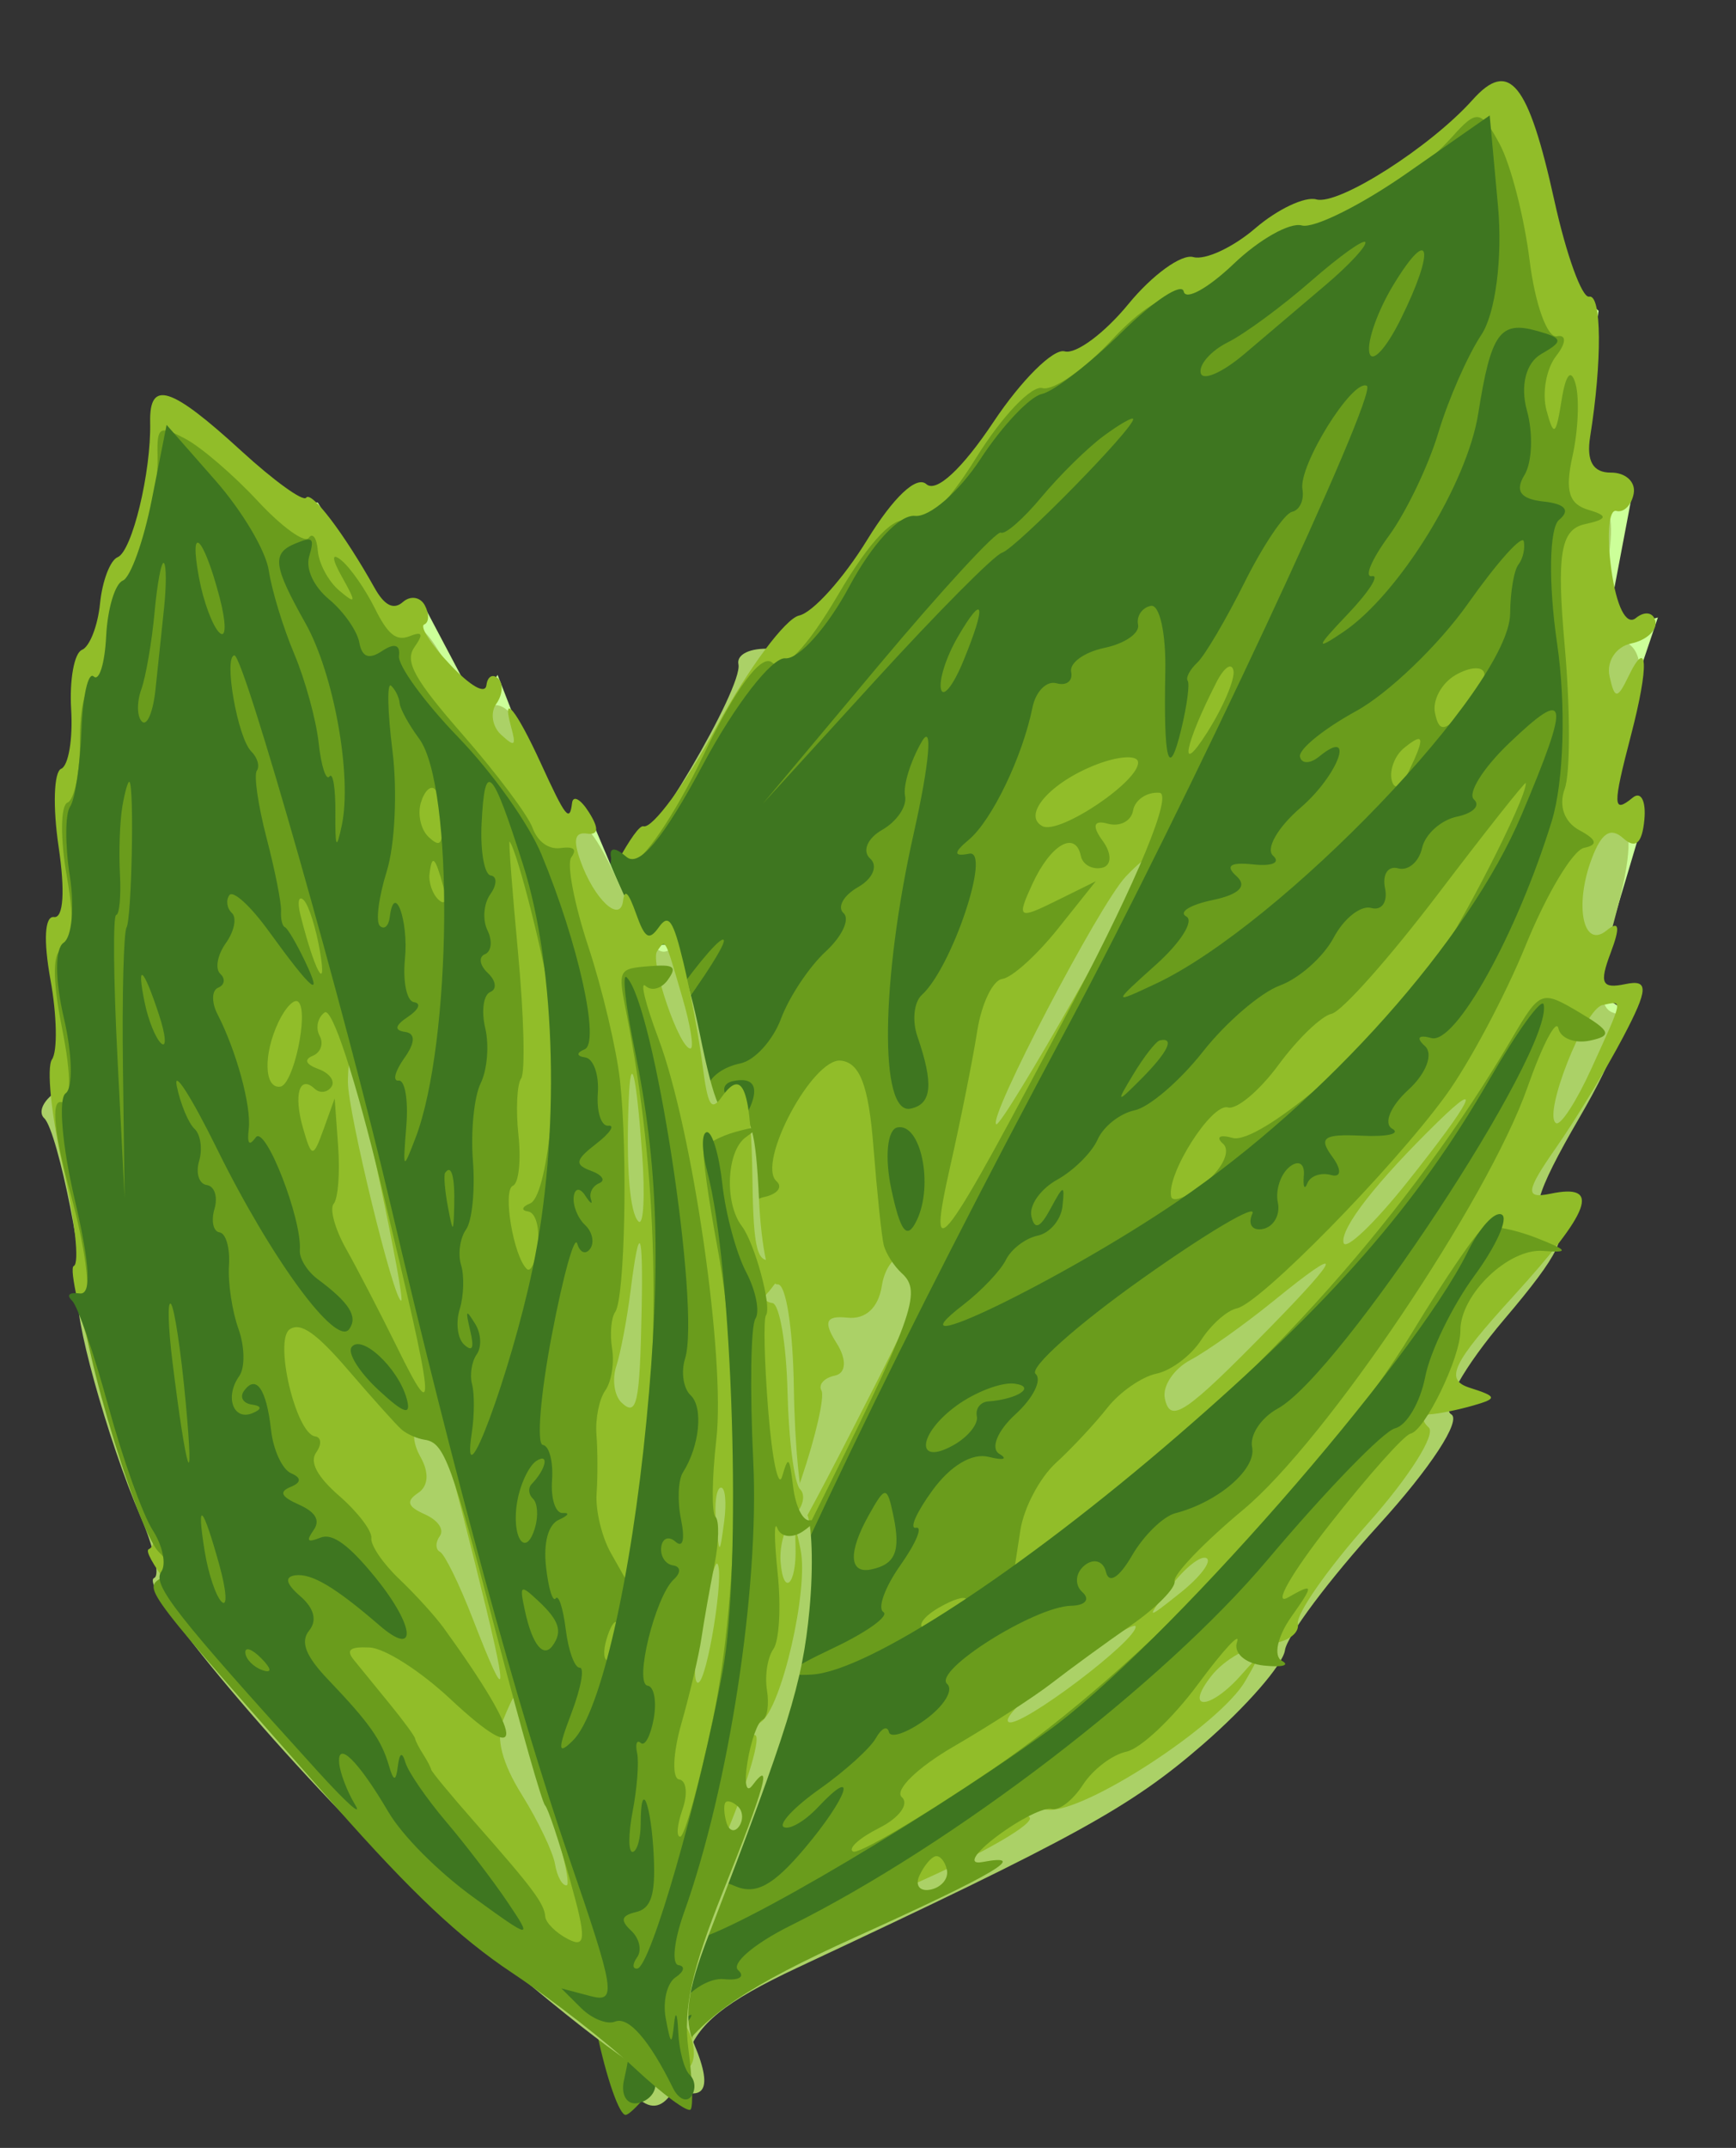
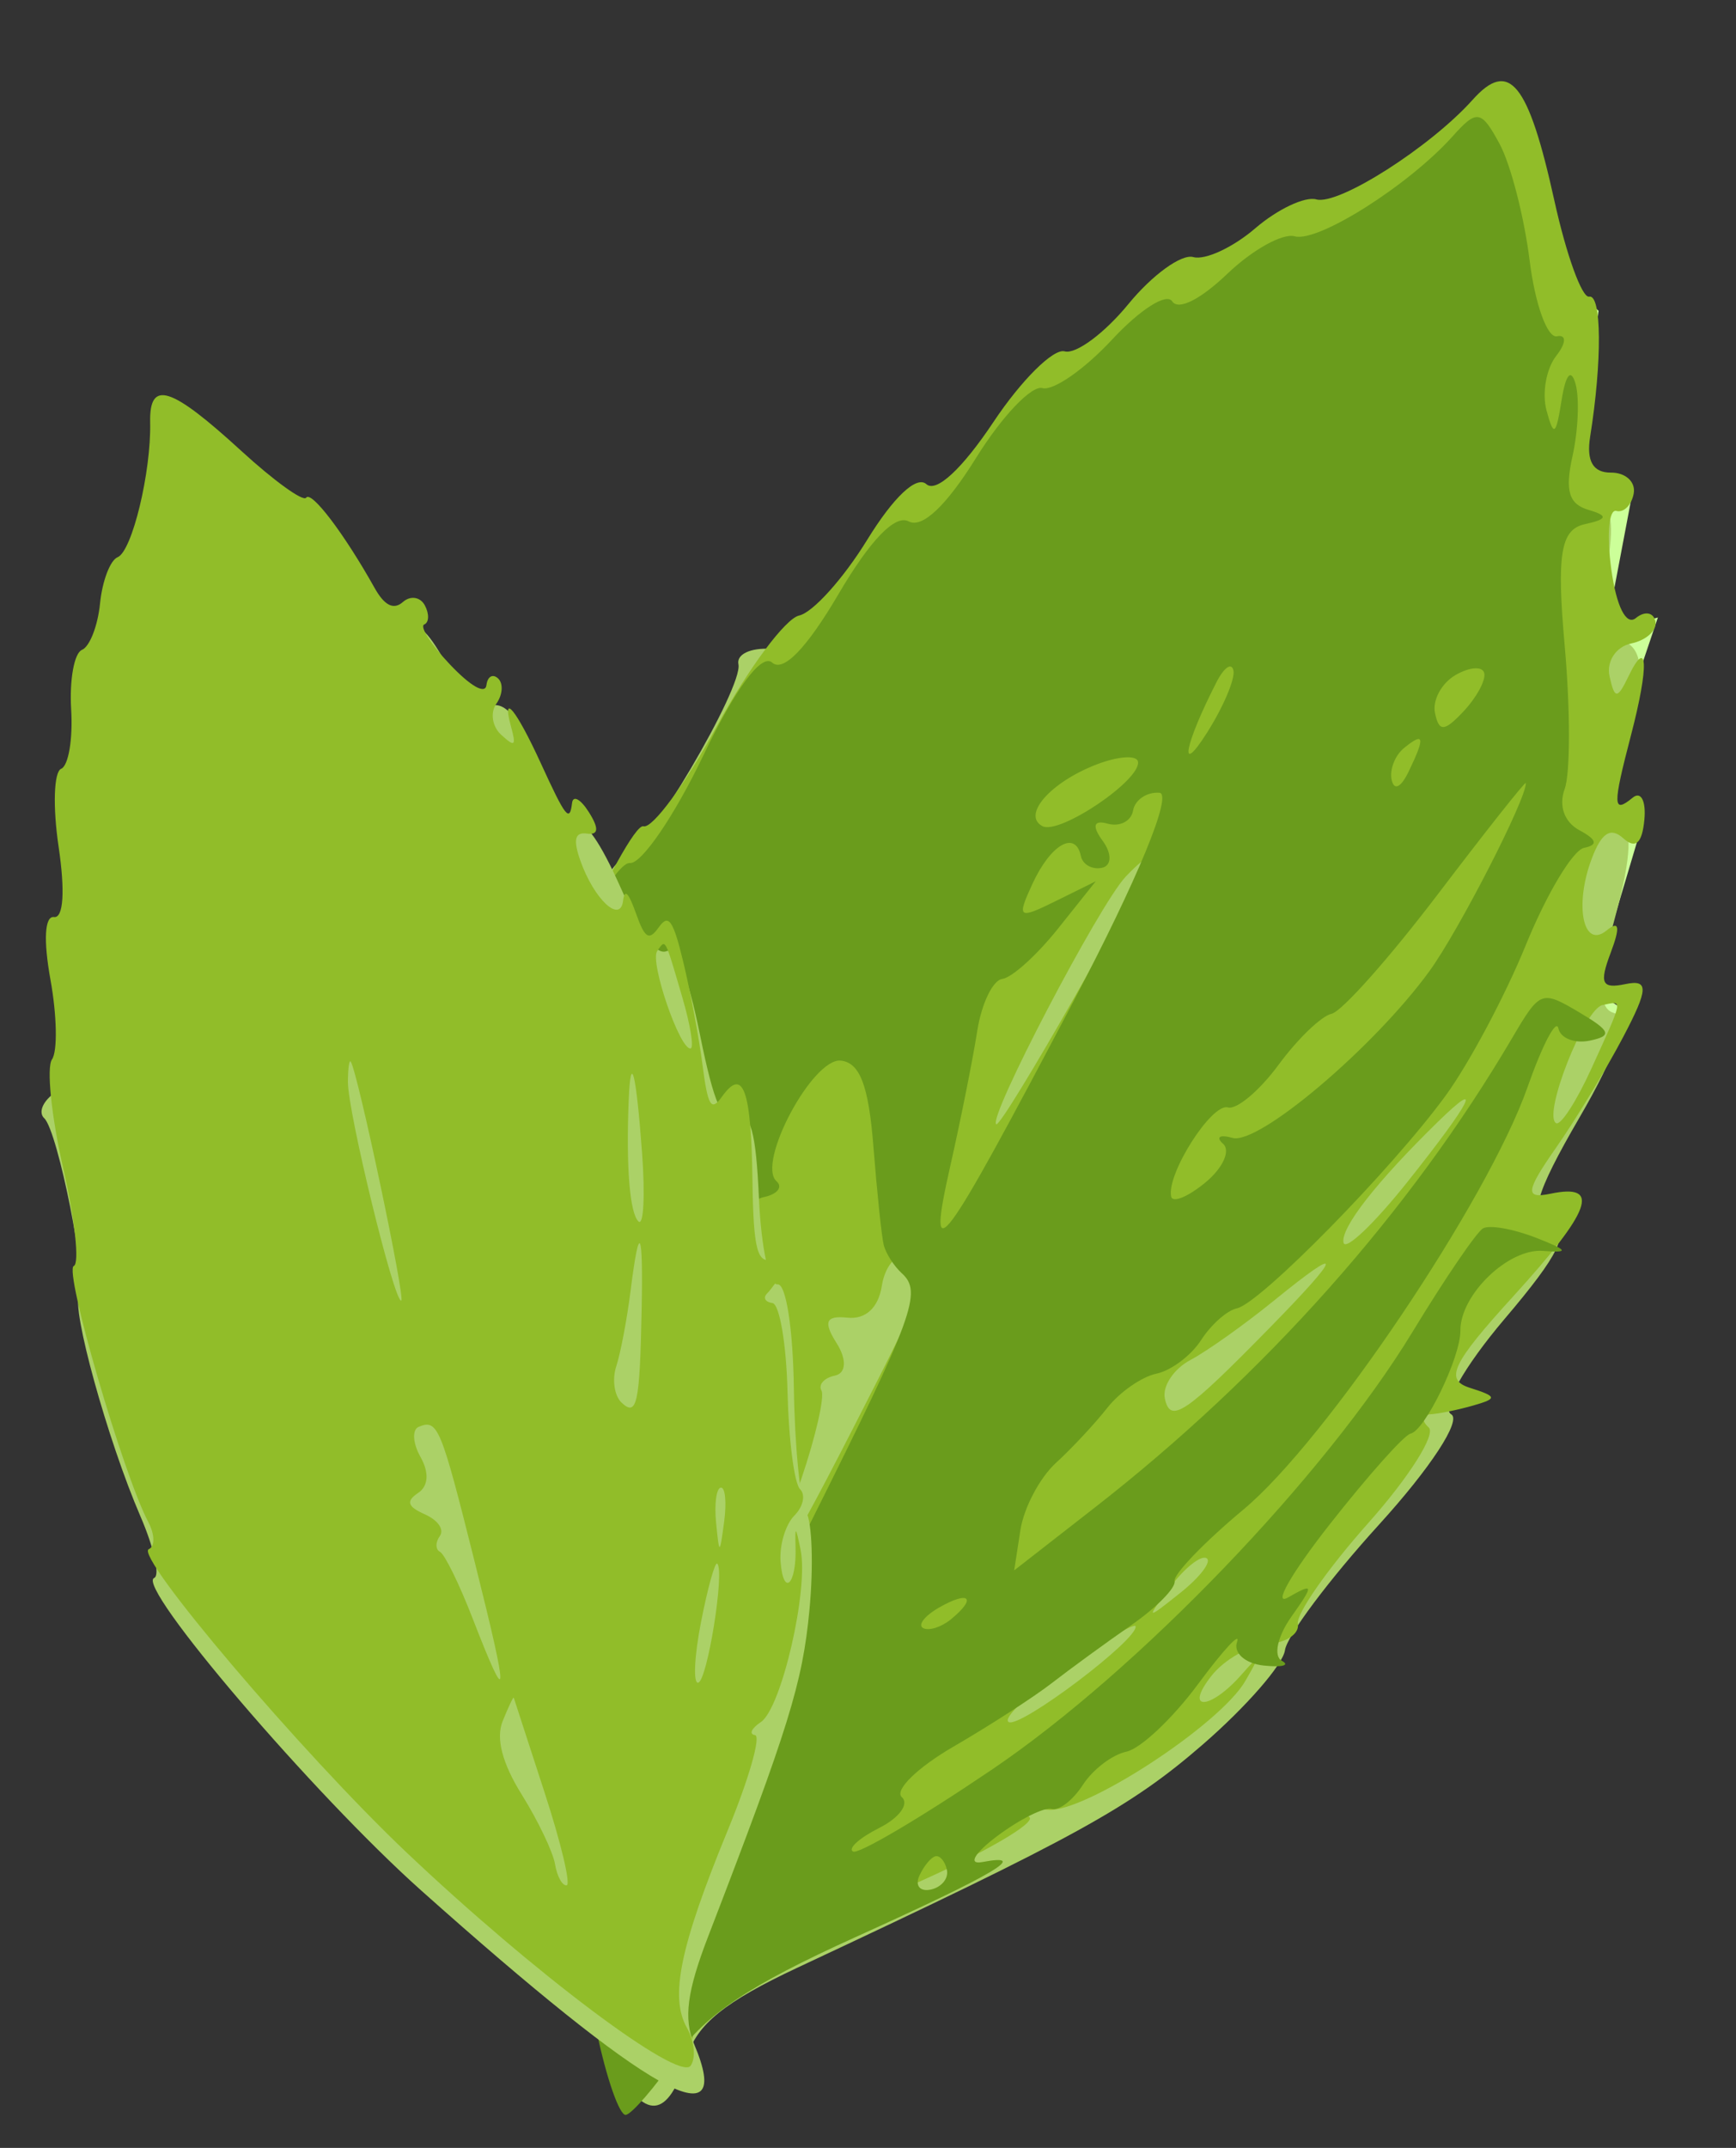
<svg xmlns="http://www.w3.org/2000/svg" xmlns:ns1="http://sodipodi.sourceforge.net/DTD/sodipodi-0.dtd" xmlns:ns2="http://www.inkscape.org/namespaces/inkscape" id="svg6271" ns1:docname="mint.svg" viewBox="0 0 175.506 216.985" version="1.1" ns2:version="0.48+devel r">
  <rect x="0" y="0" width="175.506" height="216.985" fill="#333333" stroke="none" />
  <title id="title6868">Two Mint</title>
  <ns1:namedview id="base" bordercolor="#666666" ns2:pageshadow="2" ns2:window-y="24" fit-margin-left="5" pagecolor="#ffffff" fit-margin-top="5" ns2:window-maximized="1" ns2:zoom="0.35" ns2:window-x="65" ns2:window-height="1056" showgrid="false" borderopacity="1.0" ns2:current-layer="layer1" ns2:cx="-370.35639" ns2:cy="-55.793121" fit-margin-right="5" fit-margin-bottom="5" ns2:window-width="1855" ns2:pageopacity="0.0" ns2:document-units="px" />
  <g id="layer1" ns2:label="Layer 1" ns2:groupmode="layer" transform="translate(-262.5 -259.58)">
    <g id="g4772" transform="matrix(4.787 -2.473 2.473 4.787 -984.91 -226.11)">
      <g id="g4753" ns2:transform-center-x="-15.205143" ns2:transform-center-y="-12.326803" transform="matrix(.015 -.054 .054 .015 142.64 263.71)">
        <path id="path4751" style="fill:#ccff99" ns2:connector-curvature="0" d="m729.23 80.825 23.224 109.15 18.579 4.645 54.189 100.64-35.61-23.998 2.322 16.257 18.579 20.127 58.06 33.288 97.541 83.606-8.515 8.515 11.612 15.483 21.676 18.579 6.193-6.193 4.645-14.709 17.805 21.676 28.643 15.483 8.515-9.29 47.996 22.45 13.16 7.741-0.774-17.805 41.029 17.031 13.16-15.483 51.093 17.805 26.32-20.127-178.05-235.34s-265.53-180.37-262.43-178.82c3.096 1.548-78.962 9.29-78.962 9.29z" />
        <path id="path4645" d="m1136.4 490.54c-14.187-5.593-21.69-6.15-22.937-1.702-2.779 9.91-14.932 8.029-37.826-5.854-13.329-8.083-21.236-10.033-22.494-5.547-1.257 4.483-11.812 1.869-30-7.431-19.679-10.062-29.159-12.235-31.738-7.275-2.412 4.639-13.423-1.694-32.001-18.408-22.064-19.85-29.366-23.621-33.04-17.063-3.585 6.4-10.214 1.341-27.643-21.096-13.006-16.743-24.967-27.186-27.643-24.134-2.68 3.057-16.141-10.393-31.182-31.16-14.556-20.097-30.184-37.851-34.728-39.454-4.544-1.603-15.896-16.613-25.226-33.356-15.601-27.996-21.629-47.68-45.328-148.02-6.182-26.175-11.686-36.943-21.638-42.333-38.693-20.955 3.165-32.216 132.21-35.568 60.796-1.579 173.82 13.24 169.17 22.181-1.478 2.843 7.492 10.561 19.933 17.151 29.965 15.871 75.552 50.658 75.552 57.652 0 7.16 47.751 50.626 55.617 50.626 3.398 0 4.629 5.013 2.859 11.641-2.297 8.602 2.355 16.141 17.82 28.88 12.49 10.288 19.812 20.695 18.161 25.81-1.55 4.802 5.579 17.282 16.212 28.378 10.438 10.894 17.535 22.583 15.771 25.976-1.764 3.393 3.268 14.202 11.182 24.021 7.951 9.865 12.714 21.073 10.646 25.051-2.059 3.96 0.352 12.578 5.357 19.152 5.005 6.574 7.69 16.32 5.966 21.659-1.724 5.339 3.928 23.943 12.559 41.342 18.496 37.287 15.876 40.623-31.881 40.596-16.012-0.01-30.607 2.437-32.434 5.435-1.827 2.999-15.405 1.242-30.174-3.904-19.469-6.784-27.287-7.373-28.436-2.143-1.164 5.299-7.182 5.007-22.668-1.098z" style="fill:#abd167" ns2:connector-curvature="0" />
        <path id="path4597" d="m1160.1 504.83c-3.657-1.495-5.686-4.599-4.509-6.899 1.177-2.3-7.257-4.834-18.742-5.632-12.576-0.874-19.606 1.003-17.674 4.719 1.764 3.393 0.685 6.169-2.398 6.169-3.083 0-5.606-4.247-5.606-9.437s-4.168-9.394-9.263-9.341c-7.916 0.082-8.108 0.983-1.323 6.195 11.865 9.114 2.167 7.537-19.342-3.146-22.128-10.99-24.674-11.45-20.661-3.733 1.631 3.138-2.002 4.16-8.075 2.273-7.598-2.362-9.028-4.911-4.585-8.174 4.599-3.378 3.305-6.747-4.498-11.71-14.169-9.014-29.233-9.043-24.556-0.049 2.529 4.863 0.262 4.797-7.627-0.221-9.216-5.862-11.225-5.378-11.225 2.707 0 8.039-3.159 7.236-17.203-4.37-9.461-7.82-23.753-21.175-31.759-29.678-12.045-12.793-14.556-13.629-14.556-4.846 0 17.423-8.267 12.299-31.091-19.271-17.794-24.612-22.547-28.22-26.935-20.448-4.737 8.389-5.408 8.389-6.037 0-0.389-5.191-0.367-11.771 0.05-14.624 0.417-2.853-1.472-3.548-4.197-1.546-2.725 2.002-14.923-9.82-27.106-26.272-12.183-16.451-24.899-29.975-28.258-30.053-3.359-0.078-5.395-5.096-4.525-11.151 0.87-6.056-2.107-15.396-6.616-20.756-9.74-11.578-11.14-2.7-1.583 10.039 5.602 7.468 5.237 7.582-2.382 0.749-12.654-11.349-32.373-62.003-28.639-73.569 1.711-5.299 1.183-8.219-1.173-6.489-2.356 1.731-8.639-17.233-13.962-42.141-12.113-56.679-20.932-77.894-34.507-83.015-5.854-2.209-10.644-7.656-10.644-12.105 0-9.586 77.111-18.947 150.85-18.314 60.133 0.516 167.23 14.92 163.55 21.997-1.528 2.939 1.541 7.135 6.82 9.325 20.479 8.497 91.277 60.748 88.79 65.529-1.444 2.777 11.083 16.717 27.837 30.978 16.755 14.261 30.492 29.76 30.527 34.443 0.036 4.683 9.081 17.042 20.102 27.464 12.246 11.581 17.773 20.613 14.215 23.227-3.568 2.621 2.524 12.77 15.729 26.204 11.853 12.06 20.083 24.75 18.289 28.201-1.794 3.451 3.213 14.308 11.127 24.127 7.914 9.819 12.839 20.834 10.944 24.477-1.895 3.644 0.432 13.659 5.171 22.255 4.739 8.597 7.122 18.503 5.297 22.013-3.553 6.833 9.324 40.93 21.916 58.034 10.895 14.798 1.881 19.442-38.612 19.895-18.605 0.208-33.828 2.383-33.828 4.834 0 4.294-22.043-0.144-45.884-9.239-7.768-2.963-12.046-1.555-13.233 4.355-0.965 4.803-4.746 7.511-8.403 6.016zm-165.38-45.22c0-6.258-32.119-27.296-35.514-23.261-1.12 1.331 5.817 8.187 15.415 15.235 21.229 15.587 20.098 15.136 20.098 8.026zm-26.89-61.8c-15.474-24.293-28.159-39.322-33.188-39.322-2.915 0 4.05 11.277 15.479 25.06 22.062 26.607 29.271 32.413 17.709 14.262zm-47.396-66.062c-5.804-11.246-11.988-25.402-13.743-31.458-1.754-6.056-6.625-11.01-10.824-11.01-8.801 0-6.515 5.607 16.034 39.322 19.402 29.009 22.463 30.138 8.533 3.146zm148.95-19.643c-7.458-10.681-69.935-62.002-72.201-59.309-1.464 1.74 71.351 66.116 76.257 67.418 1.084 0.288-0.741-3.362-4.056-8.11zm-235.68-33.99c-9.114-10.377-9.227-10.243-2.532 3.01 3.854 7.628 8.147 12.516 9.539 10.86 1.393-1.655-1.761-7.897-7.008-13.87zm-19.204-39.782c-6.085-14.177-12.36-24.235-13.944-22.351-2.857 3.396 18.227 48.127 22.685 48.127 1.277 0-2.656-11.599-8.741-25.776zm145.59-24.104c1.67-3.211-1.935-7.714-8.01-10.006-6.926-2.613-9.929-7.628-8.05-13.448 2.239-6.936 0.33-8.275-7.557-5.299-6.043 2.28-10.553 1.111-10.553-2.734 0-3.693-1.786-6.15-3.97-5.458-2.183 0.691-14.54-4.971-27.46-12.583-35.818-21.104-33.187-16.966 12.962 20.385 45.236 36.612 47.968 38.125 52.638 29.143zm-101.44-75.91c-1.817-8.257-10.228-14.908-24.647-19.49-12.039-3.825-24.924-9.913-28.633-13.528-3.709-3.615-7.86-5.247-9.223-3.626-1.363 1.621 12.39 13.07 30.563 25.443s33.415 22.775 33.87 23.116c0.455 0.341-0.413-5.021-1.93-11.915z" style="fill:#91bd29" ns2:connector-curvature="0" />
        <path id="path4515" d="m1153.4 486.67c-0.064-8.253-7.921-11.292-38.456-14.875-21.106-2.477-42.179-6.878-46.827-9.781-5.122-3.199-10.857-2.42-14.556 1.977-4.299 5.11-6.104 5.2-6.104 0.306 0-3.822-12.505-15.377-27.789-25.678s-35.094-26.851-44.024-36.777c-20.519-22.811-55.222-74.86-55.222-82.825 0-3.319-3.573-9.56-7.94-13.868-4.367-4.308-7.94-11.935-7.94-16.949s-3.52-13.3-7.822-18.414c-4.302-5.114-10.852-14.414-14.556-20.669-3.704-6.254-12.487-13.532-19.518-16.174l-12.784-4.802 15.019 30.639c31.834 64.943 75.284 123.56 125.32 169.05 13.529 12.302 13.614 12.829 3.79 23.593-8.343 9.142-10.048 9.409-10.048 1.573 0-5.191 2.786-9.437 6.19-9.437s-4.337-6.37-17.203-14.156c-34.238-20.718-101.94-90.194-118.81-121.93-8.042-15.123-16.484-27.496-18.76-27.496-2.276 0-7.447-7.786-11.491-17.302-4.045-9.516-10.114-22.964-13.487-29.885-3.373-6.921-9.716-23.404-14.096-36.629-4.379-13.225-10.223-22.386-12.985-20.356-2.763 2.029-6.603-2.227-8.534-9.459s-4.612-11.839-5.958-10.239c-1.346 1.6 6.495 24.697 17.424 51.325 22.409 54.599 73.238 129 114.51 167.61 15.197 14.217 28.258 27.779 29.025 30.137 0.767 2.358-2.216 9.836-6.629 16.616-6.418 9.861-7.389 10.157-4.85 1.48 3.256-11.129-8.715-30.149-20.456-32.502-8.7-1.744-30.33-18.429-30.33-23.397 0-2.173-10.937-16.95-24.304-32.839s-22.792-24.206-20.945-18.482c3.061 9.481 2.478 9.458-6.561-0.265-5.456-5.869-11.639-8.628-13.74-6.131s-2.254-0.311-0.339-6.242 6.209-9.142 9.543-7.137-1.679-5.05-11.141-15.676c-9.461-10.627-17.203-23.261-17.203-28.077 0-4.816-3.547-12.254-7.881-16.531-4.335-4.276-6.926-9.613-5.758-11.86 1.168-2.247-1.156-11.127-5.164-19.735-4.008-8.607-7.372-11.639-7.475-6.737-0.347 16.514-4.706 3.73-15.945-46.761-8.427-37.86-15.035-54.313-26.824-66.792-8.604-9.107-15.643-18.308-15.643-20.448 0-2.14 13.24-3.89 29.421-3.89 16.182 0 45.911-3.041 66.065-6.758 26.623-4.91 54.402-4.771 101.58 0.509 120.78 13.516 119.92 13.349 116.9 22.717-1.753 5.429 0.793 8.698 6.776 8.698 13.524 0 91.475 57.545 88.937 65.655-1.153 3.684 12.344 17.744 29.993 31.245 20.013 15.309 29.761 26.257 25.902 29.092-3.996 2.936 2.349 12.293 17.917 26.423 15.52 14.086 22.282 24.043 18.986 27.961-3.296 3.917 2.494 13.354 16.256 26.5 11.756 11.229 19.965 23.127 18.242 26.44-1.722 3.313 3.265 15.059 11.083 26.103 7.978 11.27 11.687 21.082 8.454 22.363-3.483 1.38-1.383 9.322 5.314 20.088 6.091 9.793 9.506 20.823 7.589 24.511-3.724 7.162 8.956 40.987 21.998 58.683 7.149 9.701 6.608 11.097-5.734 14.779-7.496 2.236-25.629 3.078-40.296 1.87s-26.665 0.494-26.663 3.781c0 3.287-2.855 2.58-6.348-1.573-3.493-4.152-11.235-7.268-17.203-6.923-9.301 0.538-8.961 1.347 2.382 5.664 8.175 3.112 9.824 5.277 4.314 5.664-4.905 0.345-15.426-2.314-23.38-5.908-10.9-4.926-15.527-4.538-18.789 1.573-3.254 6.097-4.348 5.535-4.409-2.263zm-111.16-73.49c-17.506-20.172-31.829-39.497-31.829-42.944s-5.881-12.835-13.07-20.862c-7.188-8.027-11.912-16.82-10.498-19.541 2.595-4.992-17.583-24.682-25.293-24.682-2.288 0-1.281 5.479 2.237 12.176 3.519 6.697 8.671 10.506 11.449 8.465 2.778-2.041 3.364-0.466 1.302 3.5-4.158 7.998 19.921 52.467 41.071 75.849 11.251 12.438 50.06 43.815 55.065 44.52 0.766 0.108-12.929-16.308-30.435-36.481zm70.654 20.948c-1.676-5.191-6.656-9.437-11.068-9.437-6.53 0-6.796 1.755-1.432 9.437 3.624 5.191 8.605 9.437 11.068 9.437 2.463 0 3.108-4.247 1.432-9.437zm-20.44-22.02c-1.799-3.46-6.108-6.248-9.575-6.195-3.788 0.058-3.135 2.531 1.636 6.195 10.169 7.811 12.001 7.811 7.94 0zm34.405-56.931c-18.36-14.813-28.815-19.124-15.879-6.547 7.278 7.076 15.615 12.885 18.526 12.909 2.911 0.023 1.72-2.839-2.647-6.362zm-36.291-36.092c-3.366-1.334-4.524-5.495-2.572-9.248 2.257-4.341 0.343-5.362-5.26-2.806-4.844 2.21-8.808 1.275-8.808-2.077s2.382-6.094 5.293-6.094c8.87 0 5.925-9.088-5.756-17.758-10.227-7.592-10.769-7.119-7.288 6.351l3.761 14.553-13.013-15.729c-7.157-8.651-12.809-18.356-12.561-21.567 0.248-3.211-6.694-8.531-15.428-11.822-8.734-3.292-27.783-11.416-42.331-18.054-33.559-15.312-28.43-9.493 45.515 51.633 35.523 29.365 61.204 46.825 62.451 42.459 1.165-4.079-0.637-8.507-4.003-9.841zm17.585-8.753c-2.646-16.329-11.435-28.075-16.501-22.053-4.158 4.942 8.446 35.748 14.625 35.748 2.252 0 3.096-6.162 1.876-13.694zm-142.74-102.69c2.911-0.096 17.727 1.416 32.923 3.36 20.254 2.591 28.349 1.307 30.325-4.812 2.912-9.021-27.791-34.684-35.085-29.326-2.389 1.755-4.344-0.617-4.344-5.272 0-5.637-6.266-8.216-18.765-7.723-10.321 0.407-19.942-1.524-21.38-4.291-1.439-2.767-10.263-5.115-19.61-5.217-9.347-0.103-21.758-1.28-27.581-2.617-55.227-12.679-64.022-22.765-19.85-22.765 17.528 0 35.264-3.655 40.711-8.389 7.089-6.161 7.709-8.7 2.335-9.56-4.024-0.644-14.462-2.302-23.196-3.683-8.734-1.382-16.475-3.096-17.203-3.809-0.728-0.714-3.705-2.005-6.616-2.87-2.911-0.865-5.889-2.11-6.616-2.766-0.728-0.656-13.233-2.542-27.789-4.19-36.55-4.14-44.206-5.742-47.791-10.004-1.708-2.031-7.752-2.248-13.43-0.483-8.577 2.666-6.253 6.278 13.723 21.336 13.226 9.97 25.427 18.127 27.114 18.127 1.687 0 27.209 19.093 56.717 42.43 60.095 47.526 67.284 51.997 74.823 46.534 2.911-2.109 7.675-3.914 10.586-4.01zm-122.56-6.581c-1.724-5.34-4.269-8.359-5.657-6.71-1.387 1.649-0.953 6.018 0.966 9.709 5.219 10.038 8.27 8.088 4.691-2.999zm-81.223-18.232c0-1.526-2.382-4.524-5.293-6.663s-5.293-0.89-5.293 2.775 2.382 6.663 5.293 6.663 5.293-1.248 5.293-2.775z" style="fill:#6a9c1c" ns2:connector-curvature="0" />
-         <path id="path4381" d="m1212.1 484.04c-1.806-5.595-8.953-9.081-17.487-8.53-7.938 0.513-17.382-1.839-20.986-5.226-4.578-4.302-7.592-2.941-10 4.515-2.215 6.862-4.726 8.211-7.031 3.778-1.972-3.792-20.1-7.889-40.285-9.105-20.933-1.26-45.796-7.235-57.872-13.907-34.573-19.1-66.679-46.858-62.808-54.302 2.061-3.964 1.14-5.085-2.175-2.649-3.162 2.323-9.103-1.469-13.202-8.425-4.099-6.957-9.322-10.543-11.606-7.97-2.284 2.573-2.391-2.12-0.238-10.429 3.232-12.472 2.375-14.405-4.91-11.082-4.854 2.214-7.496 1.468-5.871-1.657s1.153-6.876-1.048-8.334c-2.202-1.459-0.902-1.733 2.889-0.609s5.436-0.756 3.658-4.177c-1.779-3.421-6.666-6.22-10.861-6.22-4.195 0-7.627-2.998-7.627-6.663s2.583-4.766 5.739-2.447-3.026-15.917-13.739-40.523c-10.713-24.607-21.469-43.277-23.903-41.489-2.433 1.788-7.779-2.442-11.878-9.398-4.099-6.957-9.408-10.543-11.797-7.97s-2.518 0.923-0.286-3.668c2.498-5.137-0.229-13.093-7.091-20.693-6.132-6.79-11.149-10.382-11.149-7.98 0 2.401-5.014-1.027-11.142-7.619s-12.527-10.57-14.22-8.84c-1.693 1.73-5.459-6.763-8.37-18.875-4.179-17.391-5.698-19.234-7.222-8.766-2.706 18.586 19.589 75.593 53.349 136.41 32.967 59.389 58.953 93.87 95.195 126.31 14.051 12.579 23.392 22.871 20.757 22.871-15.77 0-107.16-91.974-114.09-114.82-1.837-6.056-6.733-11.01-10.879-11.01-7.459 0-15.667-14.876-16.37-29.667-0.2-4.205-5.1-11.901-10.889-17.102-6.382-5.733-7.798-9.534-3.597-9.655 3.811-0.11 5.433-3.078 3.604-6.594s-5.701-4.648-8.606-2.514c-2.905 2.134-4.563 0.057-3.686-4.616 2.264-12.057-11.814-49.884-17.115-45.989-2.427 1.783-6.998-2.5-10.158-9.517-3.16-7.018-3.875-12.803-1.589-12.856s1.77-2.176-1.145-4.719c-2.916-2.542-8.676-12.404-12.8-21.915-4.124-9.511-8.628-15.949-10.009-14.308-1.381 1.641 0.502 7.3 4.185 12.574 11.474 16.434 1.236 10.488-12.699-7.374-9.906-12.698-11.793-19.026-7.506-25.166 4.308-6.17 3.599-8.203-2.86-8.203-4.723 0-8.588-3.303-8.588-7.34s-1.285-5.813-2.855-3.947c-4.181 4.97 20.771 80.727 43.593 132.35 19.089 43.179 95.872 145.24 128.32 170.57 7.102 5.543 11.536 11.716 9.852 13.718-1.684 2.001-9.877-3.944-18.207-13.213-8.33-9.268-21.695-19.611-29.701-22.984-8.006-3.373-14.656-9.395-14.778-13.382-0.122-3.987-15.595-26.875-34.384-50.863-33.43-42.681-71.686-122.34-87.105-181.37-3.398-13.008-8.34-22.063-10.983-20.121-2.643 1.942-3.534-0.41-1.979-5.226 1.555-4.816-1.45-12.749-6.677-17.629-8.352-7.797-8.862-7.693-4.211 0.861 2.911 5.354 1.338 4.646-3.495-1.573-4.833-6.219-11.384-11.307-14.556-11.307-3.172 0-5.768-3.134-5.768-6.965s3.794-5.234 8.431-3.119c19.944 9.097 32.997 10.644 36.295 4.302 1.945-3.741 8.755-6.61 15.134-6.375l11.597 0.426-11.903 6.824c-10.959 6.283-7.602 9.631 42.345 42.225 53.3 34.782 132.06 95.328 220.98 169.87 63.734 53.429 186.67 145.56 189.6 142.09 3.456-4.108-21.462-27.938-29.479-28.191-3.639-0.115-6.633-2.333-6.653-4.928-0.02-2.595-8.952-11.771-19.849-20.391s-21.27-18.063-23.051-20.985c-1.781-2.922-4.163-4.9-5.293-4.396-1.13 0.504-8.009-1.906-15.288-5.355-16.263-7.708-9.736-8.152 19.849-1.349 12.494 2.873 22.496 2.751 22.496-0.274 0-2.996-2.382-5.447-5.293-5.447s-5.293-5.662-5.293-12.583c0-6.921-2.522-12.583-5.606-12.583s-4.301-2.509-2.706-5.576-1.242-7.359-6.304-9.538c-15.507-6.675-34.214-21.051-38.95-29.931-3.182-5.968-4.521-6.196-4.578-0.781-0.081 7.645-36.176-13.512-43.02-25.215-1.782-3.048-7.737-4.972-13.233-4.275-16.79 2.129-23.225 0.137-23.225-7.188 0-10.734 44.088-0.986 89.983 19.896 21.834 9.934 35.075 13.929 29.424 8.878-5.651-5.051-13.137-9.184-16.636-9.184-3.499 0-7.791-4.426-9.537-9.836-1.746-5.41-5.591-8.062-8.543-5.893-2.952 2.169-6.792-0.467-8.532-5.857s-5.133-8.353-7.54-6.585-7.517-2.046-11.355-8.475c-3.838-6.429-12.338-15.07-18.888-19.201-6.55-4.131-11.91-11.492-11.91-16.356 0-12.058-8.975-17.776-13.685-8.718-2.392 4.601-1.536 5.681 2.281 2.877 3.361-2.469 6.111-1.491 6.111 2.174 0 9.941-7.31 8.08-18.965-4.826-5.706-6.319-13.633-10.199-17.614-8.621-4.678 1.854-5.808 0.116-3.193-4.914 2.94-5.654 0.97-6.621-7.203-3.538-7.571 2.856-11.276 1.533-11.33-4.045-0.064-6.539-0.972-6.62-4.303-0.383-2.948 5.519-11.71 6.686-29.031 3.864-25.493-4.153-34.14-14.504-12.899-15.439 24.637-1.085 36.263-3.886 41.384-9.973 3.511-4.173 1.231-6.101-6.804-5.754-7.771 0.336-11.887-2.944-11.531-9.188 0.391-6.867-5.033-10.079-18.526-10.972-25.064-1.658-33.42-3.698-42.392-10.353-5.401-4.006-6.263-3.261-3.152 2.722 2.792 5.37 2.212 6.715-1.668 3.865-3.273-2.404-16.146-5.751-28.607-7.437-12.461-1.686-30.993-5.345-41.182-8.13-17.913-4.896-17.475-5.211 13.233-9.495 18.377-2.564 39.55-1.682 50.25 2.092 23.094 8.146 35.672 8.512 28.882 0.841-2.766-3.124-9.792-7.279-15.615-9.232-5.822-1.953 3.705-2.181 21.172-0.507 87.822 8.416 103.22 11.22 103.22 18.796 0 4.314 5.938 9.614 13.196 11.779 7.258 2.165 27.873 15.213 45.812 28.994 17.939 13.782 35.224 25.101 38.412 25.154 3.551 0.059 3.242 2.024-0.797 5.073-4.502 3.398 3.414 13.365 24.956 31.423 17.352 14.545 30.479 29.958 29.172 34.25-1.308 4.292 7.266 15.904 19.052 25.804 12.566 10.555 20.303 21.492 18.705 26.442-1.499 4.643 4.898 16.076 14.215 25.407 9.317 9.331 16.978 20.36 17.023 24.509 0.046 4.149 6.717 17.882 14.825 30.518 8.108 12.636 12.168 22.975 9.022 22.975-3.147 0-0.605 8.225 5.647 18.277s9.811 21.271 7.908 24.93c-1.903 3.66 2.531 20.705 9.852 37.879l13.312 31.226-30.325-3.489c-17.129-1.971-34.932-8.161-40.911-14.224-5.822-5.904-18.923-15.262-29.112-20.794-10.189-5.532-23.885-16.018-30.435-23.302-6.55-7.284-11.962-11.01-12.027-8.28-0.065 2.73-4.988-2.114-10.941-10.765-8.64-12.556-9.725-13.048-5.378-2.436 8.521 20.798 39.982 50.671 62.298 59.154 25.506 9.695 28.984 13.466 23.014 24.949-4.181 8.041-5.175 8.008-7.843-0.254zm-125.23-37.13c-6.372-10.245-13.59-17.156-16.038-15.358-2.448 1.798-4.451-1.233-4.451-6.736s-3.559-11.63-7.909-13.614c-4.35-1.984-6.591-6.142-4.981-9.24s-0.925-5.632-5.636-5.632-7.193-2.638-5.517-5.861-1.53-9.672-7.125-14.33c-5.595-4.658-10.994-14.053-11.998-20.878-1.004-6.825-8.376-20.219-16.382-29.766-8.006-9.546-14.556-21.438-14.556-26.427 0-4.989-3.157-11.334-7.016-14.101-3.859-2.767-8.548-9.986-10.42-16.042-1.873-6.056-6.457-10.967-10.187-10.914-4.808 0.068-4.471 2.039 1.157 6.771 7.058 5.933 7.058 6.388 0 4.098-4.367-1.417-7.94-5.982-7.94-10.146 0-4.163-2.585-9.59-5.745-12.059-3.16-2.469-8.479-10.152-11.819-17.072-14.769-30.6 1.289 33.924 19.271 77.432 23.03 55.723 65.514 113.11 102.93 139.04 34.715 24.055 38.889 24.199 24.357 0.835zm48.515-3.934c-11.555-12.409-23.95-32.227-27.544-44.041s-8.579-21.48-11.077-21.48c-2.498 0-3.07 2.831-1.271 6.292 7.406 14.244-7.419 5.027-15.503-9.638-4.83-8.761-11.031-14.277-13.781-12.256-2.843 2.089-3.497-0.984-1.514-7.123 2.365-7.325 1.494-9.334-2.707-6.247-4.02 2.953-6.193-0.365-6.193-9.454 0-7.702-1.607-12.093-3.571-9.758-1.964 2.335-8.1-3.563-13.635-13.107-9.945-17.149-10.02-17.168-6.339-1.624 10.738 45.349 73.18 136.46 97.042 141.59 6.944 1.495 13.891 4.222 15.438 6.061 1.547 1.839 4.804 3.343 7.239 3.343s-5.028-10.153-16.583-22.561zm109.52-2.605c-7.402-6.921-16.655-12.564-20.563-12.542-3.908 0.023 0.041 5.667 8.775 12.542 20.649 16.255 29.174 16.255 11.788 0zm6.872-26.739c-6.32-11.246-12.786-25.402-14.37-31.458-1.583-6.056-5.257-11.01-8.164-11.01s-1.438 7.078 3.264 15.729l17.097 31.458c4.702 8.651 9.699 15.729 11.106 15.729 1.407 0-2.613-9.201-8.933-20.448zm-36.568-78.645c-2.776-6.056-9.862-17.079-15.747-24.497-5.885-7.418-9.868-14.496-8.851-15.729 1.017-1.233-14.885-23.477-35.338-49.429l-37.187-47.187 32.678 45.292c17.973 24.911 32.906 47.56 33.185 50.333 0.498 4.95 31.842 51.892 34.797 52.114 0.83 0.062-0.761-4.841-3.537-10.897zm-201.75-22.83c0-1.306-4.168-6.261-9.263-11.01-8.395-7.826-8.582-7.603-1.998 2.375 6.915 10.48 11.261 13.813 11.261 8.635zm145.87-38.72c-5.651-5.08-12.797-9.137-15.879-9.014-3.083 0.123 0.35 4.269 7.628 9.214 17.146 11.65 21.32 11.549 8.251-0.2zm-251.58-52.93c-6.67-14.815-17.256-17.737-12.657-3.495 1.676 5.191 5.174 9.437 7.774 9.437 2.6 0 4.445 2.123 4.1 4.719-1.318 9.925 1.581 16.957 4.035 9.786 1.415-4.134-0.048-13.335-3.251-20.448zm-29.92-36.3c-10.688-9.289-17.87-10.433-17.87-2.846 0 8.25 3.925 10.935 15.983 10.935 10.418 0 10.549-0.561 1.887-8.089zm183.27-28.08c-32.264-34.714-41.452-40.961-14.552-9.895 14.232 16.437 27.497 29.872 29.478 29.856 1.98-0.015-4.736-8.999-14.925-19.961zm-57.487-55.718c-6.873-6.806-15.209-12.359-18.526-12.341-3.317 0.018 1.116 5.474 9.849 12.123 20.628 15.706 24.413 15.8 8.677 0.217zm-39.19-22.48c-1.759-2.091-6.324-2.314-10.145-0.497-4.223 2.008-2.968 3.499 3.198 3.801 5.58 0.273 8.706-1.214 6.947-3.304zm6.727 142.22c-5.906-4.537-2.855-6.124 11.909-6.195 10.917-0.053 19.849 2.735 19.849 6.195 0 8.014-21.327 8.014-31.759 0z" style="fill:#3e7620" ns2:connector-curvature="0" />
      </g>
      <g id="g4760" ns2:transform-center-x="-2.5406458" ns2:transform-center-y="-15.491557" transform="matrix(-.015 -.042 .035 -.018 165.92 257.9)">
-         <path id="path4762" d="m729.23 80.825 23.224 109.15 18.579 4.645 54.189 100.64-35.61-23.998 2.322 16.257 18.579 20.127 58.06 33.288 97.541 83.606-8.515 8.515 11.612 15.483 21.676 18.579 6.193-6.193 4.645-14.709 17.805 21.676 28.643 15.483 8.515-9.29 47.996 22.45 13.16 7.741-0.774-17.805 41.029 17.031 13.16-15.483 51.093 17.805 26.32-20.127-178.05-235.34s-265.53-180.37-262.43-178.82c3.096 1.548-78.962 9.29-78.962 9.29z" style="fill:#ccff99" ns2:connector-curvature="0" />
        <path id="path4764" style="fill:#abd167" ns2:connector-curvature="0" d="m1136.4 490.54c-14.187-5.593-21.69-6.15-22.937-1.702-2.779 9.91-14.932 8.029-37.826-5.854-13.329-8.083-21.236-10.033-22.494-5.547-1.257 4.483-11.812 1.869-30-7.431-19.679-10.062-29.159-12.235-31.738-7.275-2.412 4.639-13.423-1.694-32.001-18.408-22.064-19.85-29.366-23.621-33.04-17.063-3.585 6.4-10.214 1.341-27.643-21.096-13.006-16.743-24.967-27.186-27.643-24.134-2.68 3.057-16.141-10.393-31.182-31.16-14.556-20.097-30.184-37.851-34.728-39.454-4.544-1.603-15.896-16.613-25.226-33.356-15.601-27.996-21.629-47.68-45.328-148.02-6.182-26.175-11.686-36.943-21.638-42.333-38.693-20.955 3.165-32.216 132.21-35.568 60.796-1.579 173.82 13.24 169.17 22.181-1.478 2.843 7.492 10.561 19.933 17.151 29.965 15.871 75.552 50.658 75.552 57.652 0 7.16 47.751 50.626 55.617 50.626 3.398 0 4.629 5.013 2.859 11.641-2.297 8.602 2.355 16.141 17.82 28.88 12.49 10.288 19.812 20.695 18.161 25.81-1.55 4.802 5.579 17.282 16.212 28.378 10.438 10.894 17.535 22.583 15.771 25.976-1.764 3.393 3.268 14.202 11.182 24.021 7.951 9.865 12.714 21.073 10.646 25.051-2.059 3.96 0.352 12.578 5.357 19.152 5.005 6.574 7.69 16.32 5.966 21.659-1.724 5.339 3.928 23.943 12.559 41.342 18.496 37.287 15.876 40.623-31.881 40.596-16.012-0.01-30.607 2.437-32.434 5.435-1.827 2.999-15.405 1.242-30.174-3.904-19.469-6.784-27.287-7.373-28.436-2.143-1.164 5.299-7.182 5.007-22.668-1.098z" />
        <path id="path4766" style="fill:#91bd29" ns2:connector-curvature="0" d="m1160.1 504.83c-3.657-1.495-5.686-4.599-4.509-6.899 1.177-2.3-7.257-4.834-18.742-5.632-12.576-0.874-19.606 1.003-17.674 4.719 1.764 3.393 0.685 6.169-2.398 6.169-3.083 0-5.606-4.247-5.606-9.437s-4.168-9.394-9.263-9.341c-7.916 0.082-8.108 0.983-1.323 6.195 11.865 9.114 2.167 7.537-19.342-3.146-22.128-10.99-24.674-11.45-20.661-3.733 1.631 3.138-2.002 4.16-8.075 2.273-7.598-2.362-9.028-4.911-4.585-8.174 4.599-3.378 3.305-6.747-4.498-11.71-14.169-9.014-29.233-9.043-24.556-0.049 2.529 4.863 0.262 4.797-7.627-0.221-9.216-5.862-11.225-5.378-11.225 2.707 0 8.039-3.159 7.236-17.203-4.37-9.461-7.82-23.753-21.175-31.759-29.678-12.045-12.793-14.556-13.629-14.556-4.846 0 17.423-8.267 12.299-31.091-19.271-17.794-24.612-22.547-28.22-26.935-20.448-4.737 8.389-5.408 8.389-6.037 0-0.389-5.191-0.367-11.771 0.05-14.624 0.417-2.853-1.472-3.548-4.197-1.546-2.725 2.002-14.923-9.82-27.106-26.272-12.183-16.451-24.899-29.975-28.258-30.053-3.359-0.078-5.395-5.096-4.525-11.151 0.87-6.056-2.107-15.396-6.616-20.756-9.74-11.578-11.14-2.7-1.583 10.039 5.602 7.468 5.237 7.582-2.382 0.749-12.654-11.349-32.373-62.003-28.639-73.569 1.711-5.299 1.183-8.219-1.173-6.489-2.356 1.731-8.639-17.233-13.962-42.141-12.113-56.679-20.932-77.894-34.507-83.015-5.854-2.209-10.644-7.656-10.644-12.105 0-9.586 77.111-18.947 150.85-18.314 60.133 0.516 167.23 14.92 163.55 21.997-1.528 2.939 1.541 7.135 6.82 9.325 20.479 8.497 91.277 60.748 88.79 65.529-1.444 2.777 11.083 16.717 27.837 30.978 16.755 14.261 30.492 29.76 30.527 34.443 0.036 4.683 9.081 17.042 20.102 27.464 12.246 11.581 17.773 20.613 14.215 23.227-3.568 2.621 2.524 12.77 15.729 26.204 11.853 12.06 20.083 24.75 18.289 28.201-1.794 3.451 3.213 14.308 11.127 24.127 7.914 9.819 12.839 20.834 10.944 24.477-1.895 3.644 0.432 13.659 5.171 22.255 4.739 8.597 7.122 18.503 5.297 22.013-3.553 6.833 9.324 40.93 21.916 58.034 10.895 14.798 1.881 19.442-38.612 19.895-18.605 0.208-33.828 2.383-33.828 4.834 0 4.294-22.043-0.144-45.884-9.239-7.768-2.963-12.046-1.555-13.233 4.355-0.965 4.803-4.746 7.511-8.403 6.016zm-165.38-45.22c0-6.258-32.119-27.296-35.514-23.261-1.12 1.331 5.817 8.187 15.415 15.235 21.229 15.587 20.098 15.136 20.098 8.026zm-26.89-61.8c-15.474-24.293-28.159-39.322-33.188-39.322-2.915 0 4.05 11.277 15.479 25.06 22.062 26.607 29.271 32.413 17.709 14.262zm-47.396-66.062c-5.804-11.246-11.988-25.402-13.743-31.458-1.754-6.056-6.625-11.01-10.824-11.01-8.801 0-6.515 5.607 16.034 39.322 19.402 29.009 22.463 30.138 8.533 3.146zm148.95-19.643c-7.458-10.681-69.935-62.002-72.201-59.309-1.464 1.74 71.351 66.116 76.257 67.418 1.084 0.288-0.741-3.362-4.056-8.11zm-235.68-33.99c-9.114-10.377-9.227-10.243-2.532 3.01 3.854 7.628 8.147 12.516 9.539 10.86 1.393-1.655-1.761-7.897-7.008-13.87zm-19.204-39.782c-6.085-14.177-12.36-24.235-13.944-22.351-2.857 3.396 18.227 48.127 22.685 48.127 1.277 0-2.656-11.599-8.741-25.776zm145.59-24.104c1.67-3.211-1.935-7.714-8.01-10.006-6.926-2.613-9.929-7.628-8.05-13.448 2.239-6.936 0.33-8.275-7.557-5.299-6.043 2.28-10.553 1.111-10.553-2.734 0-3.693-1.786-6.15-3.97-5.458-2.183 0.691-14.54-4.971-27.46-12.583-35.818-21.104-33.187-16.966 12.962 20.385 45.236 36.612 47.968 38.125 52.638 29.143zm-101.44-75.91c-1.817-8.257-10.228-14.908-24.647-19.49-12.039-3.825-24.924-9.913-28.633-13.528-3.709-3.615-7.86-5.247-9.223-3.626-1.363 1.621 12.39 13.07 30.563 25.443s33.415 22.775 33.87 23.116c0.455 0.341-0.413-5.021-1.93-11.915z" />
-         <path id="path4768" style="fill:#6a9c1c" ns2:connector-curvature="0" d="m1153.4 486.67c-0.064-8.253-7.921-11.292-38.456-14.875-21.106-2.477-42.179-6.878-46.827-9.781-5.122-3.199-10.857-2.42-14.556 1.977-4.299 5.11-6.104 5.2-6.104 0.306 0-3.822-12.505-15.377-27.789-25.678s-35.094-26.851-44.024-36.777c-20.519-22.811-55.222-74.86-55.222-82.825 0-3.319-3.573-9.56-7.94-13.868-4.367-4.308-7.94-11.935-7.94-16.949s-3.52-13.3-7.822-18.414c-4.302-5.114-10.852-14.414-14.556-20.669-3.704-6.254-12.487-13.532-19.518-16.174l-12.784-4.802 15.019 30.639c31.834 64.943 75.284 123.56 125.32 169.05 13.529 12.302 13.614 12.829 3.79 23.593-8.343 9.142-10.048 9.409-10.048 1.573 0-5.191 2.786-9.437 6.19-9.437s-4.337-6.37-17.203-14.156c-34.238-20.718-101.94-90.194-118.81-121.93-8.042-15.123-16.484-27.496-18.76-27.496-2.276 0-7.447-7.786-11.491-17.302-4.045-9.516-10.114-22.964-13.487-29.885-3.373-6.921-9.716-23.404-14.096-36.629-4.379-13.225-10.223-22.386-12.985-20.356-2.763 2.029-6.603-2.227-8.534-9.459s-4.612-11.839-5.958-10.239c-1.346 1.6 6.495 24.697 17.424 51.325 22.409 54.599 73.238 129 114.51 167.61 15.197 14.217 28.258 27.779 29.025 30.137 0.767 2.358-2.216 9.836-6.629 16.616-6.418 9.861-7.389 10.157-4.85 1.48 3.256-11.129-8.715-30.149-20.456-32.502-8.7-1.744-30.33-18.429-30.33-23.397 0-2.173-10.937-16.95-24.304-32.839s-22.792-24.206-20.945-18.482c3.061 9.481 2.478 9.458-6.561-0.265-5.456-5.869-11.639-8.628-13.74-6.131s-2.254-0.311-0.339-6.242 6.209-9.142 9.543-7.137-1.679-5.05-11.141-15.676c-9.461-10.627-17.203-23.261-17.203-28.077 0-4.816-3.547-12.254-7.881-16.531-4.335-4.276-6.926-9.613-5.758-11.86 1.168-2.247-1.156-11.127-5.164-19.735-4.008-8.607-7.372-11.639-7.475-6.737-0.347 16.514-4.706 3.73-15.945-46.761-8.427-37.86-15.035-54.313-26.824-66.792-8.604-9.107-15.643-18.308-15.643-20.448 0-2.14 13.24-3.89 29.421-3.89 16.182 0 45.911-3.041 66.065-6.758 26.623-4.91 54.402-4.771 101.58 0.509 120.78 13.516 119.92 13.349 116.9 22.717-1.753 5.429 0.793 8.698 6.776 8.698 13.524 0 91.475 57.545 88.937 65.655-1.153 3.684 12.344 17.744 29.993 31.245 20.013 15.309 29.761 26.257 25.902 29.092-3.996 2.936 2.349 12.293 17.917 26.423 15.52 14.086 22.282 24.043 18.986 27.961-3.296 3.917 2.494 13.354 16.256 26.5 11.756 11.229 19.965 23.127 18.242 26.44-1.722 3.313 3.265 15.059 11.083 26.103 7.978 11.27 11.687 21.082 8.454 22.363-3.483 1.38-1.383 9.322 5.314 20.088 6.091 9.793 9.506 20.823 7.589 24.511-3.724 7.162 8.956 40.987 21.998 58.683 7.149 9.701 6.608 11.097-5.734 14.779-7.496 2.236-25.629 3.078-40.296 1.87s-26.665 0.494-26.663 3.781c0 3.287-2.855 2.58-6.348-1.573-3.493-4.152-11.235-7.268-17.203-6.923-9.301 0.538-8.961 1.347 2.382 5.664 8.175 3.112 9.824 5.277 4.314 5.664-4.905 0.345-15.426-2.314-23.38-5.908-10.9-4.926-15.527-4.538-18.789 1.573-3.254 6.097-4.348 5.535-4.409-2.263zm-111.16-73.49c-17.506-20.172-31.829-39.497-31.829-42.944s-5.881-12.835-13.07-20.862c-7.188-8.027-11.912-16.82-10.498-19.541 2.595-4.992-17.583-24.682-25.293-24.682-2.288 0-1.281 5.479 2.237 12.176 3.519 6.697 8.671 10.506 11.449 8.465 2.778-2.041 3.364-0.466 1.302 3.5-4.158 7.998 19.921 52.467 41.071 75.849 11.251 12.438 50.06 43.815 55.065 44.52 0.766 0.108-12.929-16.308-30.435-36.481zm70.654 20.948c-1.676-5.191-6.656-9.437-11.068-9.437-6.53 0-6.796 1.755-1.432 9.437 3.624 5.191 8.605 9.437 11.068 9.437 2.463 0 3.108-4.247 1.432-9.437zm-20.44-22.02c-1.799-3.46-6.108-6.248-9.575-6.195-3.788 0.058-3.135 2.531 1.636 6.195 10.169 7.811 12.001 7.811 7.94 0zm34.405-56.931c-18.36-14.813-28.815-19.124-15.879-6.547 7.278 7.076 15.615 12.885 18.526 12.909 2.911 0.023 1.72-2.839-2.647-6.362zm-36.291-36.092c-3.366-1.334-4.524-5.495-2.572-9.248 2.257-4.341 0.343-5.362-5.26-2.806-4.844 2.21-8.808 1.275-8.808-2.077s2.382-6.094 5.293-6.094c8.87 0 5.925-9.088-5.756-17.758-10.227-7.592-10.769-7.119-7.288 6.351l3.761 14.553-13.013-15.729c-7.157-8.651-12.809-18.356-12.561-21.567 0.248-3.211-6.694-8.531-15.428-11.822-8.734-3.292-27.783-11.416-42.331-18.054-33.559-15.312-28.43-9.493 45.515 51.633 35.523 29.365 61.204 46.825 62.451 42.459 1.165-4.079-0.637-8.507-4.003-9.841zm17.585-8.753c-2.646-16.329-11.435-28.075-16.501-22.053-4.158 4.942 8.446 35.748 14.625 35.748 2.252 0 3.096-6.162 1.876-13.694zm-142.74-102.69c2.911-0.096 17.727 1.416 32.923 3.36 20.254 2.591 28.349 1.307 30.325-4.812 2.912-9.021-27.791-34.684-35.085-29.326-2.389 1.755-4.344-0.617-4.344-5.272 0-5.637-6.266-8.216-18.765-7.723-10.321 0.407-19.942-1.524-21.38-4.291-1.439-2.767-10.263-5.115-19.61-5.217-9.347-0.103-21.758-1.28-27.581-2.617-55.227-12.679-64.022-22.765-19.85-22.765 17.528 0 35.264-3.655 40.711-8.389 7.089-6.161 7.709-8.7 2.335-9.56-4.024-0.644-14.462-2.302-23.196-3.683-8.734-1.382-16.475-3.096-17.203-3.809-0.728-0.714-3.705-2.005-6.616-2.87-2.911-0.865-5.889-2.11-6.616-2.766-0.728-0.656-13.233-2.542-27.789-4.19-36.55-4.14-44.206-5.742-47.791-10.004-1.708-2.031-7.752-2.248-13.43-0.483-8.577 2.666-6.253 6.278 13.723 21.336 13.226 9.97 25.427 18.127 27.114 18.127 1.687 0 27.209 19.093 56.717 42.43 60.095 47.526 67.284 51.997 74.823 46.534 2.911-2.109 7.675-3.914 10.586-4.01zm-122.56-6.581c-1.724-5.34-4.269-8.359-5.657-6.71-1.387 1.649-0.953 6.018 0.966 9.709 5.219 10.038 8.27 8.088 4.691-2.999zm-81.223-18.232c0-1.526-2.382-4.524-5.293-6.663s-5.293-0.89-5.293 2.775 2.382 6.663 5.293 6.663 5.293-1.248 5.293-2.775z" />
-         <path id="path4770" style="fill:#3e7620" ns2:connector-curvature="0" d="m1212.1 484.04c-1.806-5.595-8.953-9.081-17.487-8.53-7.938 0.513-17.382-1.839-20.986-5.226-4.578-4.302-7.592-2.941-10 4.515-2.215 6.862-4.726 8.211-7.031 3.778-1.972-3.792-20.1-7.889-40.285-9.105-20.933-1.26-45.796-7.235-57.872-13.907-34.573-19.1-66.679-46.858-62.808-54.302 2.061-3.964 1.14-5.085-2.175-2.649-3.162 2.323-9.103-1.469-13.202-8.425-4.099-6.957-9.322-10.543-11.606-7.97-2.284 2.573-2.391-2.12-0.238-10.429 3.232-12.472 2.375-14.405-4.91-11.082-4.854 2.214-7.496 1.468-5.871-1.657s1.153-6.876-1.048-8.334c-2.202-1.459-0.902-1.733 2.889-0.609s5.436-0.756 3.658-4.177c-1.779-3.421-6.666-6.22-10.861-6.22-4.195 0-7.627-2.998-7.627-6.663s2.583-4.766 5.739-2.447-3.026-15.917-13.739-40.523c-10.713-24.607-21.469-43.277-23.903-41.489-2.433 1.788-7.779-2.442-11.878-9.398-4.099-6.957-9.408-10.543-11.797-7.97s-2.518 0.923-0.286-3.668c2.498-5.137-0.229-13.093-7.091-20.693-6.132-6.79-11.149-10.382-11.149-7.98 0 2.401-5.014-1.027-11.142-7.619s-12.527-10.57-14.22-8.84c-1.693 1.73-5.459-6.763-8.37-18.875-4.179-17.391-5.698-19.234-7.222-8.766-2.706 18.586 19.589 75.593 53.349 136.41 32.967 59.389 58.953 93.87 95.195 126.31 14.051 12.579 23.392 22.871 20.757 22.871-15.77 0-107.16-91.974-114.09-114.82-1.837-6.056-6.733-11.01-10.879-11.01-7.459 0-15.667-14.876-16.37-29.667-0.2-4.205-5.1-11.901-10.889-17.102-6.382-5.733-7.798-9.534-3.597-9.655 3.811-0.11 5.433-3.078 3.604-6.594s-5.701-4.648-8.606-2.514c-2.905 2.134-4.563 0.057-3.686-4.616 2.264-12.057-11.814-49.884-17.115-45.989-2.427 1.783-6.998-2.5-10.158-9.517-3.16-7.018-3.875-12.803-1.589-12.856s1.77-2.176-1.145-4.719c-2.916-2.542-8.676-12.404-12.8-21.915-4.124-9.511-8.628-15.949-10.009-14.308-1.381 1.641 0.502 7.3 4.185 12.574 11.474 16.434 1.236 10.488-12.699-7.374-9.906-12.698-11.793-19.026-7.506-25.166 4.308-6.17 3.599-8.203-2.86-8.203-4.723 0-8.588-3.303-8.588-7.34s-1.285-5.813-2.855-3.947c-4.181 4.97 20.771 80.727 43.593 132.35 19.089 43.179 95.872 145.24 128.32 170.57 7.102 5.543 11.536 11.716 9.852 13.718-1.684 2.001-9.877-3.944-18.207-13.213-8.33-9.268-21.695-19.611-29.701-22.984-8.006-3.373-14.656-9.395-14.778-13.382-0.122-3.987-15.595-26.875-34.384-50.863-33.43-42.681-71.686-122.34-87.105-181.37-3.398-13.008-8.34-22.063-10.983-20.121-2.643 1.942-3.534-0.41-1.979-5.226 1.555-4.816-1.45-12.749-6.677-17.629-8.352-7.797-8.862-7.693-4.211 0.861 2.911 5.354 1.338 4.646-3.495-1.573-4.833-6.219-11.384-11.307-14.556-11.307-3.172 0-5.768-3.134-5.768-6.965s3.794-5.234 8.431-3.119c19.944 9.097 32.997 10.644 36.295 4.302 1.945-3.741 8.755-6.61 15.134-6.375l11.597 0.426-11.903 6.824c-10.959 6.283-7.602 9.631 42.345 42.225 53.3 34.782 132.06 95.328 220.98 169.87 63.734 53.429 186.67 145.56 189.6 142.09 3.456-4.108-21.462-27.938-29.479-28.191-3.639-0.115-6.633-2.333-6.653-4.928-0.02-2.595-8.952-11.771-19.849-20.391s-21.27-18.063-23.051-20.985c-1.781-2.922-4.163-4.9-5.293-4.396-1.13 0.504-8.009-1.906-15.288-5.355-16.263-7.708-9.736-8.152 19.849-1.349 12.494 2.873 22.496 2.751 22.496-0.274 0-2.996-2.382-5.447-5.293-5.447s-5.293-5.662-5.293-12.583c0-6.921-2.522-12.583-5.606-12.583s-4.301-2.509-2.706-5.576-1.242-7.359-6.304-9.538c-15.507-6.675-34.214-21.051-38.95-29.931-3.182-5.968-4.521-6.196-4.578-0.781-0.081 7.645-36.176-13.512-43.02-25.215-1.782-3.048-7.737-4.972-13.233-4.275-16.79 2.129-23.225 0.137-23.225-7.188 0-10.734 44.088-0.986 89.983 19.896 21.834 9.934 35.075 13.929 29.424 8.878-5.651-5.051-13.137-9.184-16.636-9.184-3.499 0-7.791-4.426-9.537-9.836-1.746-5.41-5.591-8.062-8.543-5.893-2.952 2.169-6.792-0.467-8.532-5.857s-5.133-8.353-7.54-6.585-7.517-2.046-11.355-8.475c-3.838-6.429-12.338-15.07-18.888-19.201-6.55-4.131-11.91-11.492-11.91-16.356 0-12.058-8.975-17.776-13.685-8.718-2.392 4.601-1.536 5.681 2.281 2.877 3.361-2.469 6.111-1.491 6.111 2.174 0 9.941-7.31 8.08-18.965-4.826-5.706-6.319-13.633-10.199-17.614-8.621-4.678 1.854-5.808 0.116-3.193-4.914 2.94-5.654 0.97-6.621-7.203-3.538-7.571 2.856-11.276 1.533-11.33-4.045-0.064-6.539-0.972-6.62-4.303-0.383-2.948 5.519-11.71 6.686-29.031 3.864-25.493-4.153-34.14-14.504-12.899-15.439 24.637-1.085 36.263-3.886 41.384-9.973 3.511-4.173 1.231-6.101-6.804-5.754-7.771 0.336-11.887-2.944-11.531-9.188 0.391-6.867-5.033-10.079-18.526-10.972-25.064-1.658-33.42-3.698-42.392-10.353-5.401-4.006-6.263-3.261-3.152 2.722 2.792 5.37 2.212 6.715-1.668 3.865-3.273-2.404-16.146-5.751-28.607-7.437-12.461-1.686-30.993-5.345-41.182-8.13-17.913-4.896-17.475-5.211 13.233-9.495 18.377-2.564 39.55-1.682 50.25 2.092 23.094 8.146 35.672 8.512 28.882 0.841-2.766-3.124-9.792-7.279-15.615-9.232-5.822-1.953 3.705-2.181 21.172-0.507 87.822 8.416 103.22 11.22 103.22 18.796 0 4.314 5.938 9.614 13.196 11.779 7.258 2.165 27.873 15.213 45.812 28.994 17.939 13.782 35.224 25.101 38.412 25.154 3.551 0.059 3.242 2.024-0.797 5.073-4.502 3.398 3.414 13.365 24.956 31.423 17.352 14.545 30.479 29.958 29.172 34.25-1.308 4.292 7.266 15.904 19.052 25.804 12.566 10.555 20.303 21.492 18.705 26.442-1.499 4.643 4.898 16.076 14.215 25.407 9.317 9.331 16.978 20.36 17.023 24.509 0.046 4.149 6.717 17.882 14.825 30.518 8.108 12.636 12.168 22.975 9.022 22.975-3.147 0-0.605 8.225 5.647 18.277s9.811 21.271 7.908 24.93c-1.903 3.66 2.531 20.705 9.852 37.879l13.312 31.226-30.325-3.489c-17.129-1.971-34.932-8.161-40.911-14.224-5.822-5.904-18.923-15.262-29.112-20.794-10.189-5.532-23.885-16.018-30.435-23.302-6.55-7.284-11.962-11.01-12.027-8.28-0.065 2.73-4.988-2.114-10.941-10.765-8.64-12.556-9.725-13.048-5.378-2.436 8.521 20.798 39.982 50.671 62.298 59.154 25.506 9.695 28.984 13.466 23.014 24.949-4.181 8.041-5.175 8.008-7.843-0.254zm-125.23-37.13c-6.372-10.245-13.59-17.156-16.038-15.358-2.448 1.798-4.451-1.233-4.451-6.736s-3.559-11.63-7.909-13.614c-4.35-1.984-6.591-6.142-4.981-9.24s-0.925-5.632-5.636-5.632-7.193-2.638-5.517-5.861-1.53-9.672-7.125-14.33c-5.595-4.658-10.994-14.053-11.998-20.878-1.004-6.825-8.376-20.219-16.382-29.766-8.006-9.546-14.556-21.438-14.556-26.427 0-4.989-3.157-11.334-7.016-14.101-3.859-2.767-8.548-9.986-10.42-16.042-1.873-6.056-6.457-10.967-10.187-10.914-4.808 0.068-4.471 2.039 1.157 6.771 7.058 5.933 7.058 6.388 0 4.098-4.367-1.417-7.94-5.982-7.94-10.146 0-4.163-2.585-9.59-5.745-12.059-3.16-2.469-8.479-10.152-11.819-17.072-14.769-30.6 1.289 33.924 19.271 77.432 23.03 55.723 65.514 113.11 102.93 139.04 34.715 24.055 38.889 24.199 24.357 0.835zm48.515-3.934c-11.555-12.409-23.95-32.227-27.544-44.041s-8.579-21.48-11.077-21.48c-2.498 0-3.07 2.831-1.271 6.292 7.406 14.244-7.419 5.027-15.503-9.638-4.83-8.761-11.031-14.277-13.781-12.256-2.843 2.089-3.497-0.984-1.514-7.123 2.365-7.325 1.494-9.334-2.707-6.247-4.02 2.953-6.193-0.365-6.193-9.454 0-7.702-1.607-12.093-3.571-9.758-1.964 2.335-8.1-3.563-13.635-13.107-9.945-17.149-10.02-17.168-6.339-1.624 10.738 45.349 73.18 136.46 97.042 141.59 6.944 1.495 13.891 4.222 15.438 6.061 1.547 1.839 4.804 3.343 7.239 3.343s-5.028-10.153-16.583-22.561zm109.52-2.605c-7.402-6.921-16.655-12.564-20.563-12.542-3.908 0.023 0.041 5.667 8.775 12.542 20.649 16.255 29.174 16.255 11.788 0zm6.872-26.739c-6.32-11.246-12.786-25.402-14.37-31.458-1.583-6.056-5.257-11.01-8.164-11.01s-1.438 7.078 3.264 15.729l17.097 31.458c4.702 8.651 9.699 15.729 11.106 15.729 1.407 0-2.613-9.201-8.933-20.448zm-36.568-78.645c-2.776-6.056-9.862-17.079-15.747-24.497-5.885-7.418-9.868-14.496-8.851-15.729 1.017-1.233-14.885-23.477-35.338-49.429l-37.187-47.187 32.678 45.292c17.973 24.911 32.906 47.56 33.185 50.333 0.498 4.95 31.842 51.892 34.797 52.114 0.83 0.062-0.761-4.841-3.537-10.897zm-201.75-22.83c0-1.306-4.168-6.261-9.263-11.01-8.395-7.826-8.582-7.603-1.998 2.375 6.915 10.48 11.261 13.813 11.261 8.635zm145.87-38.72c-5.651-5.08-12.797-9.137-15.879-9.014-3.083 0.123 0.35 4.269 7.628 9.214 17.146 11.65 21.32 11.549 8.251-0.2zm-251.58-52.93c-6.67-14.815-17.256-17.737-12.657-3.495 1.676 5.191 5.174 9.437 7.774 9.437 2.6 0 4.445 2.123 4.1 4.719-1.318 9.925 1.581 16.957 4.035 9.786 1.415-4.134-0.048-13.335-3.251-20.448zm-29.92-36.3c-10.688-9.289-17.87-10.433-17.87-2.846 0 8.25 3.925 10.935 15.983 10.935 10.418 0 10.549-0.561 1.887-8.089zm183.27-28.08c-32.264-34.714-41.452-40.961-14.552-9.895 14.232 16.437 27.497 29.872 29.478 29.856 1.98-0.015-4.736-8.999-14.925-19.961zm-57.487-55.718c-6.873-6.806-15.209-12.359-18.526-12.341-3.317 0.018 1.116 5.474 9.849 12.123 20.628 15.706 24.413 15.8 8.677 0.217zm-39.19-22.48c-1.759-2.091-6.324-2.314-10.145-0.497-4.223 2.008-2.968 3.499 3.198 3.801 5.58 0.273 8.706-1.214 6.947-3.304zm6.727 142.22c-5.906-4.537-2.855-6.124 11.909-6.195 10.917-0.053 19.849 2.735 19.849 6.195 0 8.014-21.327 8.014-31.759 0z" />
      </g>
    </g>
  </g>
</svg>